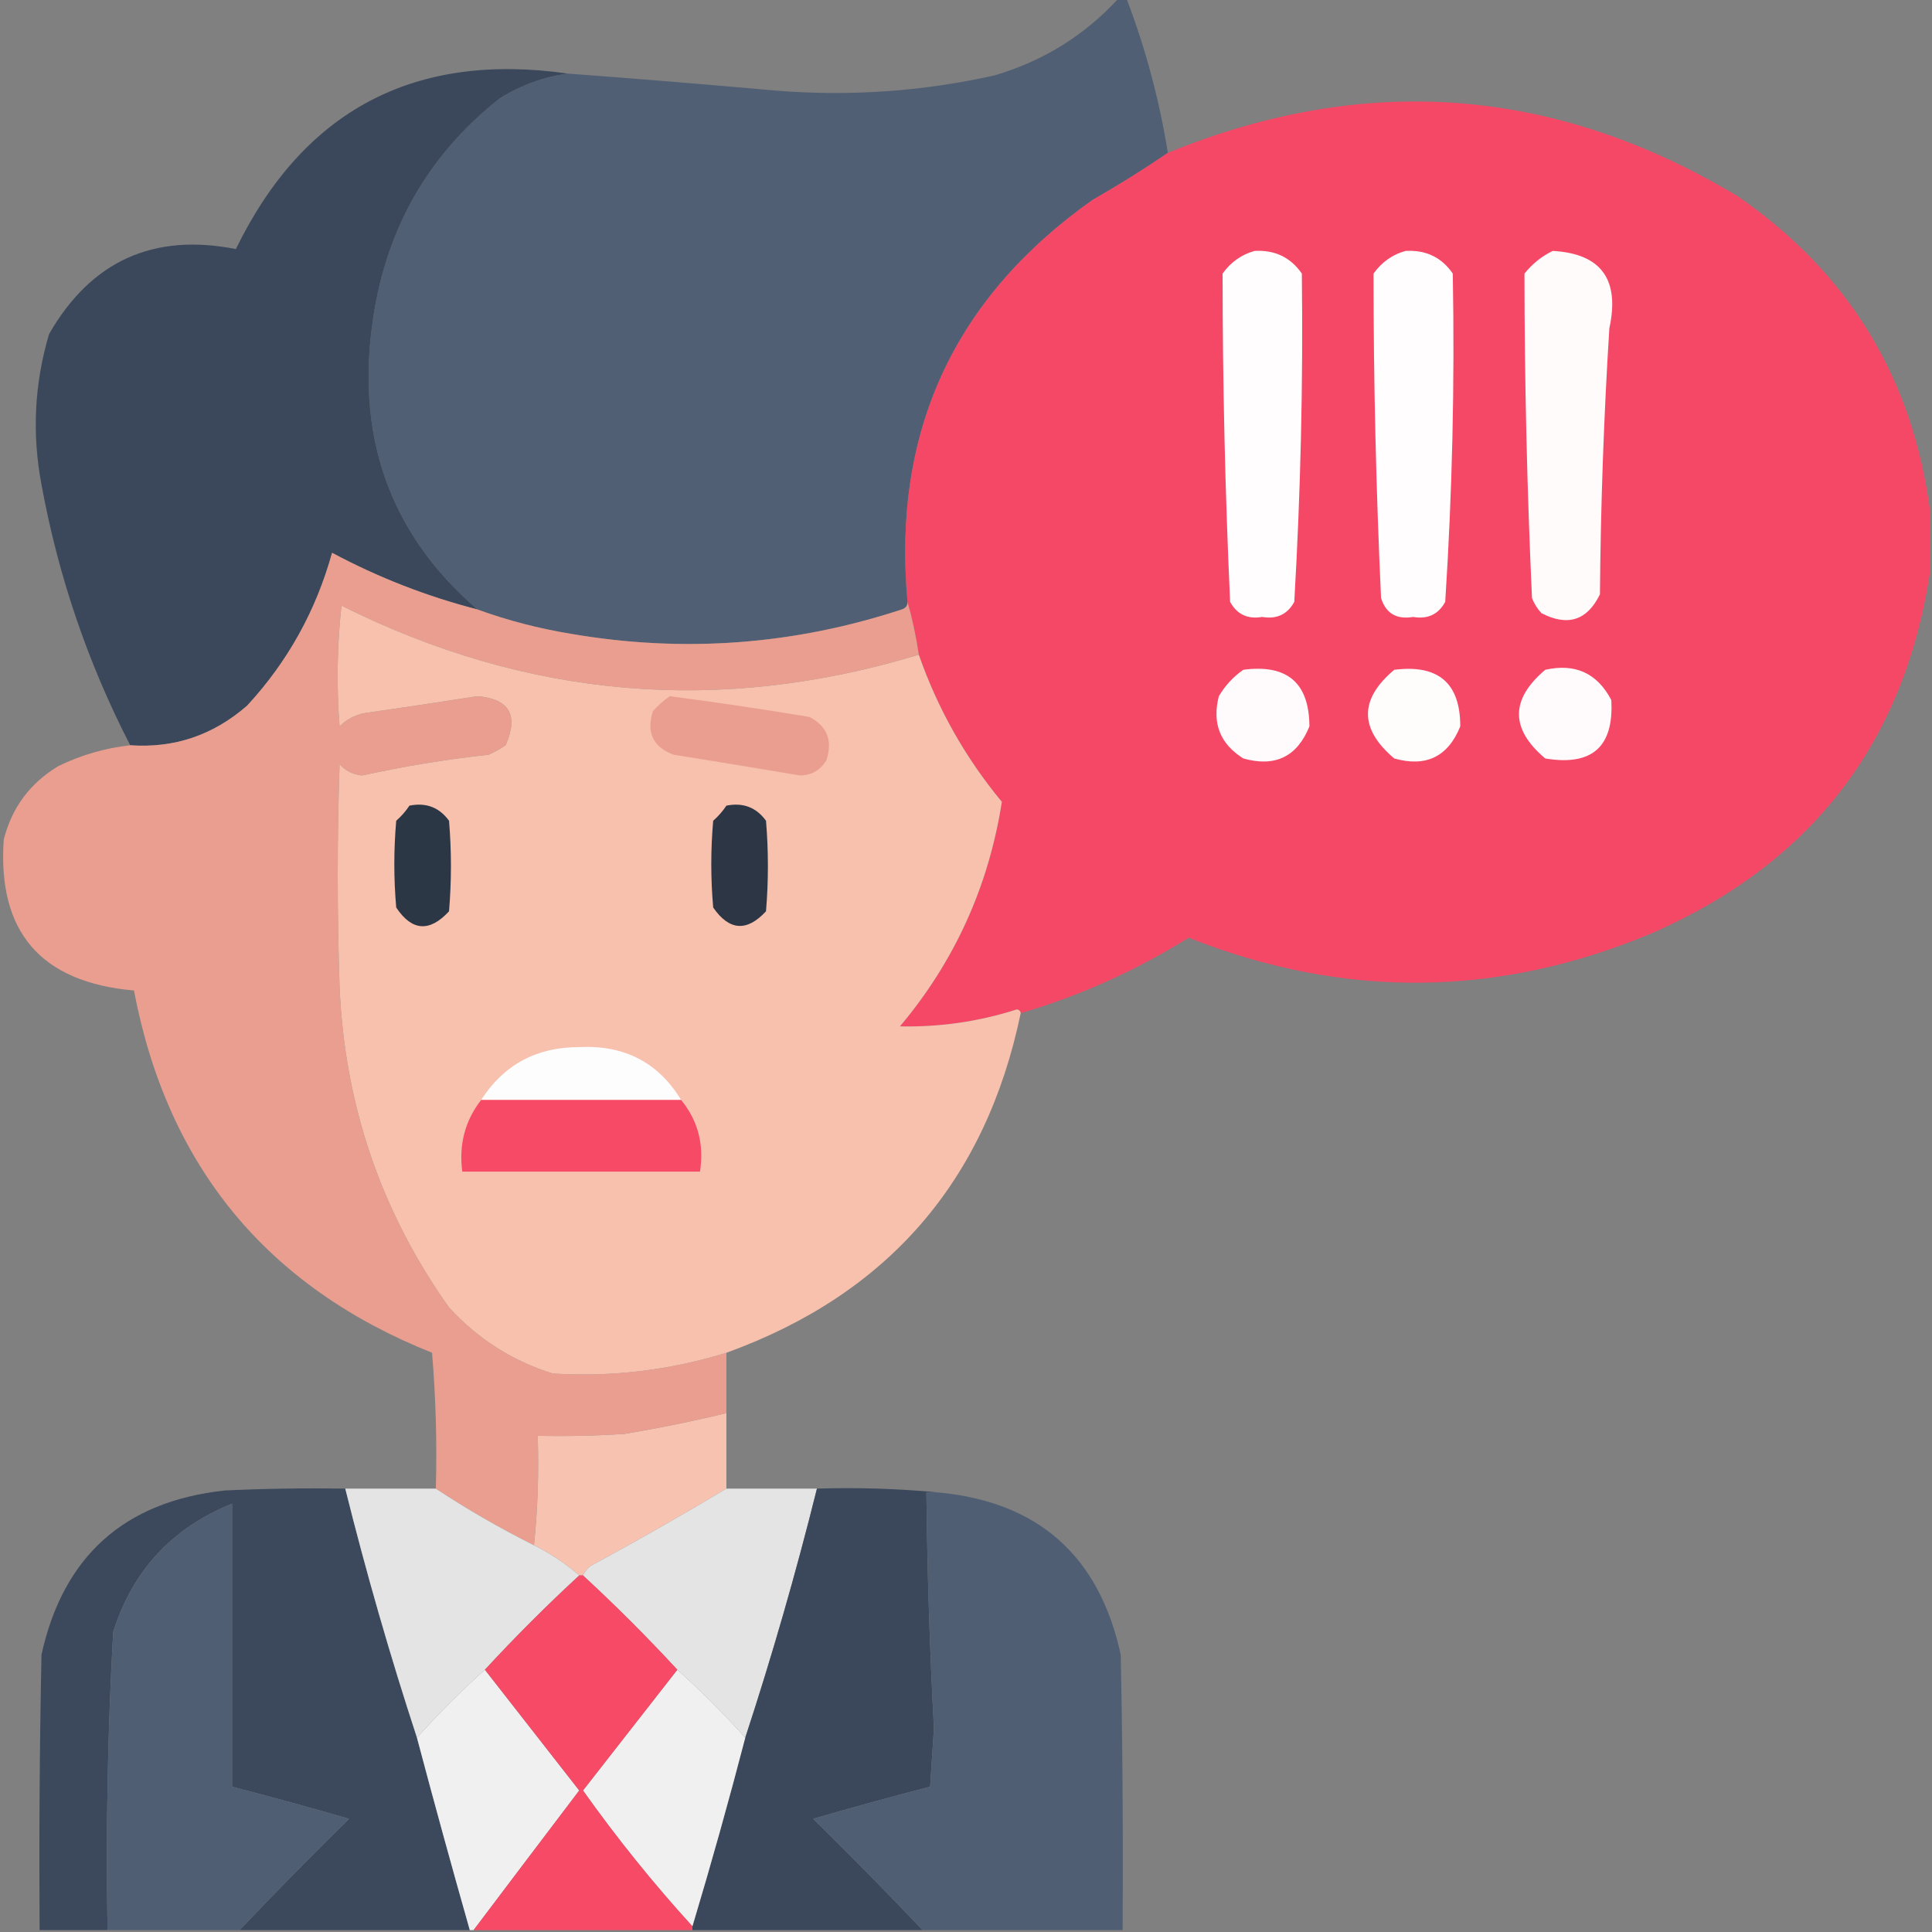
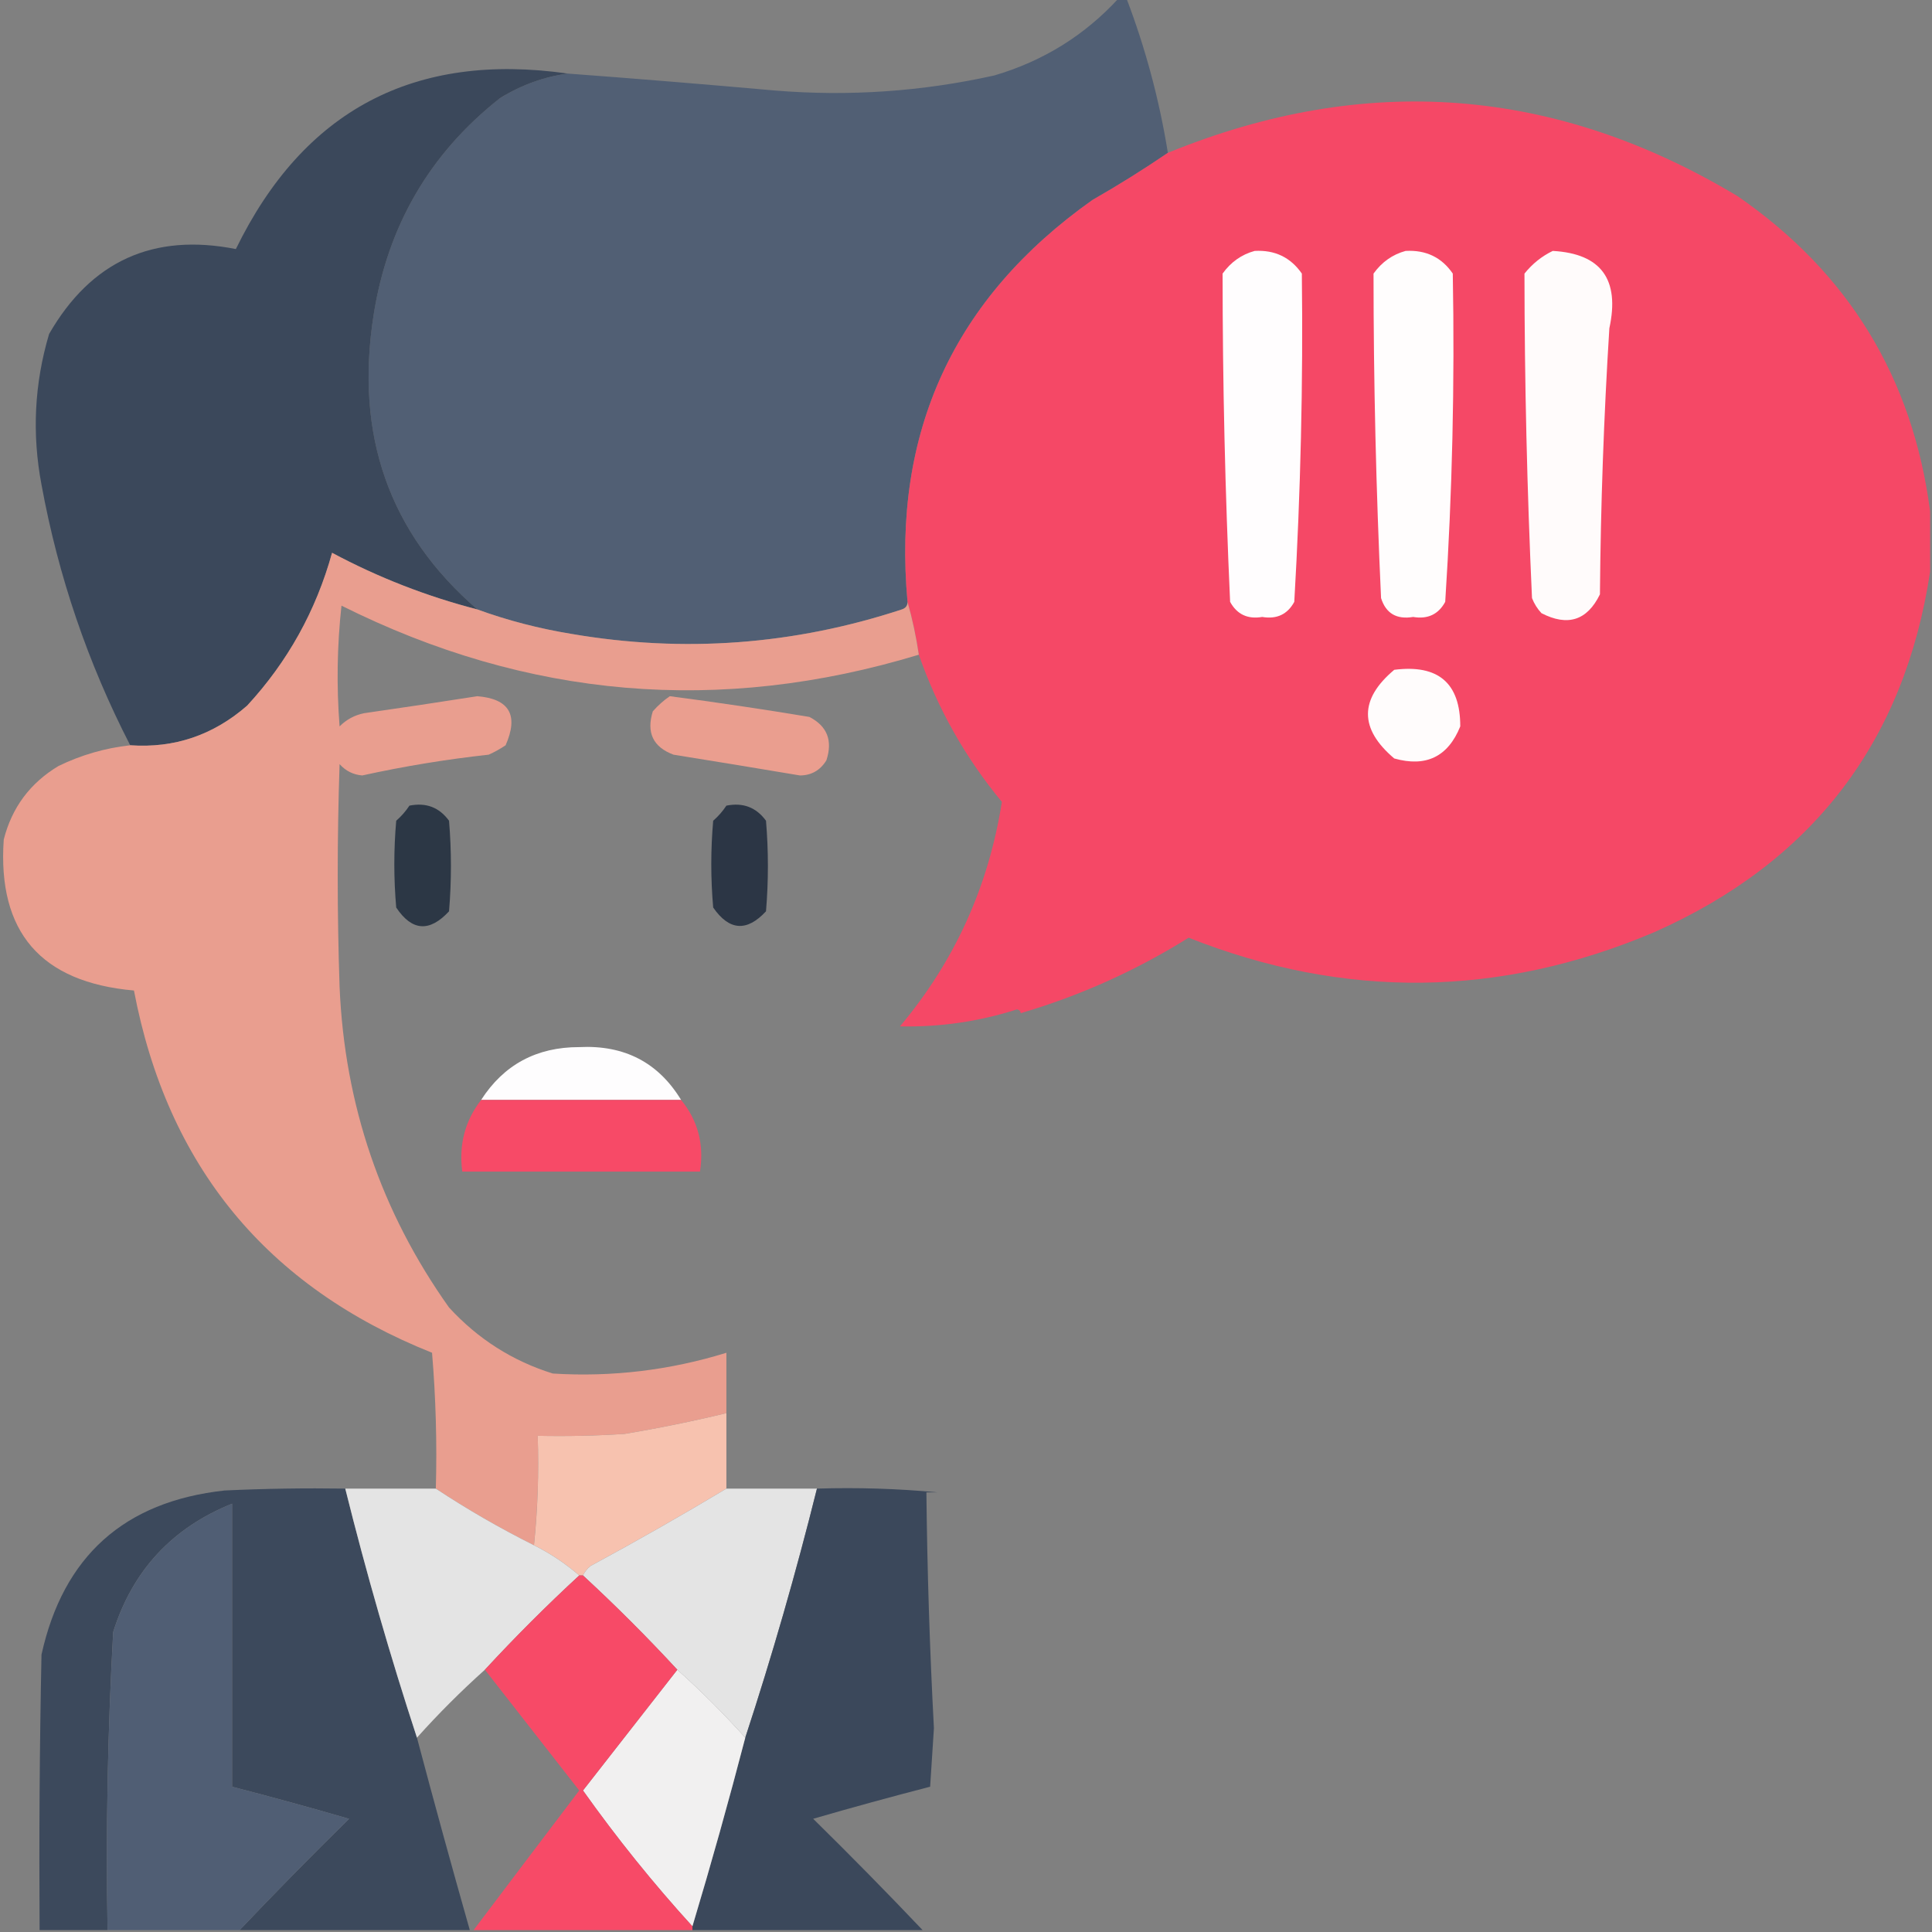
<svg xmlns="http://www.w3.org/2000/svg" width="48" height="48" viewBox="0 0 48 48" fill="none">
  <rect x="0" y="0" width="48" height="48" fill="#808080" stroke="none" />
  <g clip-path="url(#clip0_1562_10258)">
    <path opacity="0.995" fill-rule="evenodd" clip-rule="evenodd" d="M27.797 -0.047C27.859 -0.047 27.922 -0.047 27.984 -0.047C28.459 1.198 28.803 2.479 29.015 3.797C28.412 4.209 27.787 4.599 27.14 4.969C23.694 7.408 22.163 10.736 22.547 14.953C22.549 15.047 22.503 15.109 22.406 15.141C19.726 16.022 16.991 16.226 14.203 15.75C13.391 15.617 12.61 15.415 11.859 15.141C9.67 13.25 8.811 10.813 9.281 7.828C9.63 5.609 10.677 3.812 12.422 2.438C12.953 2.11 13.515 1.907 14.109 1.828C15.828 1.956 17.547 2.097 19.265 2.25C21.099 2.399 22.912 2.274 24.703 1.875C25.92 1.517 26.951 0.877 27.797 -0.047Z" fill="#515F74" />
    <path fill-rule="evenodd" clip-rule="evenodd" d="M14.11 1.828C13.517 1.907 12.954 2.11 12.423 2.438C10.678 3.812 9.631 5.609 9.282 7.828C8.812 10.813 9.671 13.25 11.86 15.141C10.602 14.816 9.399 14.348 8.251 13.734C7.852 15.173 7.149 16.439 6.142 17.531C5.3 18.265 4.331 18.593 3.235 18.516C2.182 16.471 1.448 14.315 1.032 12.047C0.791 10.778 0.854 9.528 1.22 8.297C2.263 6.486 3.809 5.783 5.86 6.188C7.543 2.737 10.293 1.284 14.11 1.828Z" fill="#3B485B" />
    <path opacity="0.992" fill-rule="evenodd" clip-rule="evenodd" d="M47.953 12.703C47.953 13.203 47.953 13.703 47.953 14.203C47.316 18.427 45.034 21.411 41.109 23.156C37.27 24.787 33.41 24.834 29.531 23.297C28.226 24.113 26.836 24.739 25.359 25.172C25.354 25.121 25.323 25.09 25.266 25.078C24.32 25.381 23.351 25.521 22.359 25.5C23.717 23.884 24.561 22.025 24.891 19.922C23.983 18.825 23.296 17.606 22.828 16.266C22.761 15.811 22.667 15.374 22.547 14.953C22.163 10.736 23.695 7.408 27.141 4.969C27.787 4.599 28.412 4.209 29.016 3.797C33.919 1.792 38.638 2.151 43.172 4.875C45.928 6.778 47.522 9.388 47.953 12.703Z" fill="#F64866" />
    <path fill-rule="evenodd" clip-rule="evenodd" d="M31.172 6.234C31.673 6.206 32.064 6.394 32.344 6.797C32.377 9.517 32.314 12.236 32.156 14.953C31.987 15.264 31.721 15.389 31.359 15.328C30.997 15.389 30.732 15.264 30.562 14.953C30.438 12.235 30.375 9.516 30.375 6.797C30.582 6.509 30.848 6.322 31.172 6.234Z" fill="#FFFDFE" />
    <path fill-rule="evenodd" clip-rule="evenodd" d="M34.922 6.234C35.427 6.206 35.818 6.394 36.094 6.797C36.144 9.518 36.082 12.236 35.906 14.953C35.737 15.264 35.471 15.389 35.109 15.328C34.697 15.396 34.432 15.24 34.312 14.859C34.188 12.172 34.125 9.485 34.125 6.797C34.332 6.509 34.598 6.322 34.922 6.234Z" fill="#FFFDFD" />
    <path fill-rule="evenodd" clip-rule="evenodd" d="M38.578 6.234C39.779 6.301 40.248 6.942 39.984 8.156C39.846 10.357 39.768 12.56 39.75 14.766C39.434 15.415 38.95 15.571 38.297 15.234C38.195 15.125 38.117 15 38.062 14.859C37.939 12.172 37.877 9.485 37.875 6.797C38.073 6.551 38.308 6.364 38.578 6.234Z" fill="#FFFBFB" />
    <path opacity="0.995" fill-rule="evenodd" clip-rule="evenodd" d="M11.859 15.141C12.61 15.415 13.391 15.617 14.203 15.75C16.991 16.226 19.726 16.022 22.406 15.141C22.503 15.109 22.549 15.047 22.547 14.953C22.667 15.374 22.761 15.811 22.828 16.266C17.89 17.765 13.108 17.359 8.484 15.047C8.375 16.045 8.359 17.045 8.437 18.047C8.606 17.877 8.809 17.767 9.047 17.719C9.985 17.584 10.923 17.444 11.859 17.297C12.656 17.362 12.891 17.768 12.562 18.516C12.429 18.606 12.289 18.684 12.14 18.75C11.084 18.866 10.037 19.038 9 19.266C8.774 19.247 8.587 19.153 8.437 18.984C8.375 20.828 8.375 22.672 8.437 24.516C8.561 27.45 9.467 30.107 11.156 32.484C11.873 33.266 12.733 33.813 13.734 34.125C15.203 34.216 16.64 34.044 18.047 33.609C18.047 34.109 18.047 34.609 18.047 35.109C17.211 35.311 16.367 35.483 15.515 35.625C14.797 35.672 14.079 35.687 13.359 35.672C13.39 36.595 13.358 37.501 13.265 38.391C12.422 37.969 11.61 37.501 10.828 36.984C10.859 35.858 10.828 34.733 10.734 33.609C6.627 31.97 4.158 28.97 3.328 24.609C1.013 24.405 -0.065 23.155 0.093 20.859C0.294 20.065 0.747 19.455 1.453 19.031C2.018 18.757 2.611 18.585 3.234 18.516C4.33 18.593 5.299 18.265 6.14 17.531C7.148 16.439 7.851 15.173 8.25 13.734C9.398 14.348 10.601 14.816 11.859 15.141Z" fill="#E99E8F" />
-     <path opacity="0.997" fill-rule="evenodd" clip-rule="evenodd" d="M22.828 16.266C23.295 17.606 23.983 18.825 24.891 19.922C24.561 22.024 23.717 23.884 22.359 25.5C23.351 25.521 24.32 25.381 25.266 25.078C25.323 25.09 25.354 25.121 25.359 25.172C24.491 29.346 22.054 32.158 18.047 33.609C16.641 34.044 15.203 34.216 13.734 34.125C12.733 33.813 11.873 33.266 11.156 32.484C9.468 30.107 8.561 27.45 8.437 24.516C8.375 22.672 8.375 20.828 8.437 18.984C8.587 19.153 8.774 19.247 9 19.266C10.038 19.038 11.085 18.866 12.141 18.75C12.289 18.684 12.429 18.606 12.562 18.516C12.891 17.768 12.656 17.362 11.859 17.297C10.923 17.444 9.985 17.584 9.047 17.719C8.809 17.767 8.606 17.877 8.437 18.047C8.359 17.045 8.375 16.045 8.484 15.047C13.109 17.359 17.89 17.765 22.828 16.266Z" fill="#F8C1AE" />
-     <path fill-rule="evenodd" clip-rule="evenodd" d="M30.891 16.64C31.981 16.497 32.528 16.966 32.532 18.047C32.228 18.8 31.681 19.066 30.891 18.844C30.313 18.483 30.11 17.968 30.282 17.297C30.441 17.029 30.644 16.81 30.891 16.64Z" fill="#FFFBFC" />
    <path fill-rule="evenodd" clip-rule="evenodd" d="M34.64 16.641C35.734 16.502 36.281 16.971 36.28 18.047C35.976 18.801 35.429 19.066 34.64 18.844C33.769 18.107 33.769 17.372 34.64 16.641Z" fill="#FFFCFC" />
-     <path fill-rule="evenodd" clip-rule="evenodd" d="M38.391 16.641C39.135 16.474 39.682 16.724 40.032 17.391C40.1 18.554 39.554 19.038 38.391 18.844C37.521 18.111 37.521 17.377 38.391 16.641Z" fill="#FFFBFC" />
    <path fill-rule="evenodd" clip-rule="evenodd" d="M16.641 17.297C17.799 17.448 18.955 17.62 20.109 17.812C20.552 18.041 20.693 18.4 20.531 18.891C20.378 19.139 20.159 19.264 19.875 19.266C18.829 19.09 17.782 18.918 16.734 18.75C16.226 18.561 16.054 18.202 16.219 17.672C16.35 17.525 16.49 17.4 16.641 17.297Z" fill="#EA9E8F" />
    <path fill-rule="evenodd" clip-rule="evenodd" d="M10.172 20.016C10.585 19.933 10.913 20.058 11.156 20.391C11.219 21.141 11.219 21.891 11.156 22.641C10.672 23.165 10.234 23.134 9.844 22.547C9.781 21.828 9.781 21.11 9.844 20.391C9.973 20.278 10.082 20.153 10.172 20.016Z" fill="#2C3745" />
    <path fill-rule="evenodd" clip-rule="evenodd" d="M18.047 20.016C18.46 19.933 18.788 20.058 19.031 20.391C19.094 21.141 19.094 21.891 19.031 22.641C18.555 23.155 18.117 23.124 17.719 22.547C17.656 21.828 17.656 21.11 17.719 20.391C17.848 20.278 17.957 20.153 18.047 20.016Z" fill="#2C3645" />
    <path fill-rule="evenodd" clip-rule="evenodd" d="M16.922 27.328C15.266 27.328 13.609 27.328 11.953 27.328C12.518 26.451 13.331 26.014 14.391 26.015C15.512 25.959 16.356 26.397 16.922 27.328Z" fill="#FEFDFE" />
    <path fill-rule="evenodd" clip-rule="evenodd" d="M11.953 27.328C13.61 27.328 15.266 27.328 16.922 27.328C17.34 27.838 17.496 28.432 17.391 29.109C15.422 29.109 13.453 29.109 11.485 29.109C11.397 28.438 11.553 27.844 11.953 27.328Z" fill="#F74A67" />
    <path opacity="0.988" fill-rule="evenodd" clip-rule="evenodd" d="M18.047 35.109C18.047 35.734 18.047 36.359 18.047 36.984C16.94 37.648 15.815 38.288 14.672 38.906C14.589 38.973 14.527 39.051 14.484 39.141C14.453 39.141 14.422 39.141 14.391 39.141C14.045 38.843 13.67 38.593 13.266 38.391C13.359 37.501 13.39 36.595 13.359 35.672C14.079 35.687 14.798 35.672 15.516 35.625C16.367 35.483 17.211 35.311 18.047 35.109Z" fill="#F8C2AF" />
    <path opacity="0.987" fill-rule="evenodd" clip-rule="evenodd" d="M8.578 36.984C9.099 39.077 9.693 41.14 10.359 43.172C10.781 44.765 11.219 46.359 11.672 47.953C9.766 47.953 7.859 47.953 5.953 47.953C6.84 47.019 7.747 46.097 8.672 45.188C7.707 44.907 6.738 44.642 5.766 44.391C5.766 42.047 5.766 39.703 5.766 37.359C4.277 37.958 3.292 39.02 2.812 40.547C2.675 43.011 2.628 45.48 2.672 47.953C2.109 47.953 1.547 47.953 0.984 47.953C0.969 45.672 0.984 43.39 1.031 41.109C1.571 38.663 3.087 37.304 5.578 37.031C6.578 36.984 7.578 36.969 8.578 36.984Z" fill="#3B485B" />
    <path fill-rule="evenodd" clip-rule="evenodd" d="M8.578 36.984C9.328 36.984 10.078 36.984 10.828 36.984C11.61 37.501 12.422 37.969 13.266 38.391C13.67 38.593 14.045 38.843 14.391 39.141C13.578 39.891 12.797 40.672 12.047 41.484C11.453 42.016 10.891 42.578 10.359 43.172C9.693 41.14 9.099 39.077 8.578 36.984Z" fill="#E4E4E4" />
    <path fill-rule="evenodd" clip-rule="evenodd" d="M18.047 36.984C18.797 36.984 19.547 36.984 20.297 36.984C19.776 39.078 19.182 41.141 18.516 43.172C17.984 42.578 17.422 42.016 16.828 41.484C16.078 40.672 15.297 39.891 14.484 39.141C14.527 39.051 14.589 38.973 14.672 38.906C15.815 38.288 16.94 37.648 18.047 36.984Z" fill="#E4E4E4" />
    <path fill-rule="evenodd" clip-rule="evenodd" d="M20.297 36.984C21.314 36.953 22.314 36.985 23.297 37.078C23.203 37.078 23.109 37.078 23.016 37.078C23.037 39.032 23.099 40.985 23.203 42.937C23.172 43.422 23.141 43.906 23.109 44.39C22.136 44.642 21.167 44.907 20.203 45.187C21.128 46.097 22.035 47.019 22.922 47.953C21.016 47.953 19.109 47.953 17.203 47.953C17.203 47.922 17.203 47.89 17.203 47.859C17.669 46.306 18.107 44.744 18.516 43.172C19.182 41.14 19.776 39.078 20.297 36.984Z" fill="#3B485B" />
-     <path fill-rule="evenodd" clip-rule="evenodd" d="M23.297 37.078C25.792 37.307 27.308 38.651 27.844 41.109C27.891 43.39 27.906 45.672 27.891 47.953C26.234 47.953 24.578 47.953 22.922 47.953C22.035 47.019 21.128 46.097 20.203 45.188C21.167 44.907 22.136 44.642 23.109 44.391C23.141 43.906 23.172 43.422 23.203 42.938C23.099 40.986 23.037 39.032 23.016 37.078C23.109 37.078 23.203 37.078 23.297 37.078Z" fill="#505E74" />
    <path fill-rule="evenodd" clip-rule="evenodd" d="M5.953 47.953C4.859 47.953 3.766 47.953 2.672 47.953C2.628 45.48 2.675 43.011 2.813 40.547C3.292 39.02 4.277 37.958 5.766 37.359C5.766 39.703 5.766 42.047 5.766 44.391C6.738 44.642 7.707 44.907 8.672 45.188C7.747 46.097 6.84 47.019 5.953 47.953Z" fill="#505E74" />
-     <path fill-rule="evenodd" clip-rule="evenodd" d="M12.047 41.484C12.827 42.481 13.609 43.481 14.391 44.484C13.511 45.644 12.636 46.8 11.766 47.953C11.734 47.953 11.703 47.953 11.672 47.953C11.219 46.359 10.781 44.765 10.359 43.172C10.891 42.578 11.453 42.016 12.047 41.484Z" fill="#F1F0F0" />
    <path fill-rule="evenodd" clip-rule="evenodd" d="M16.828 41.484C17.422 42.016 17.984 42.578 18.516 43.172C18.107 44.744 17.669 46.307 17.203 47.859C16.231 46.793 15.325 45.668 14.484 44.484C15.268 43.483 16.049 42.483 16.828 41.484Z" fill="#F1F0F0" />
    <path fill-rule="evenodd" clip-rule="evenodd" d="M14.391 39.141C14.422 39.141 14.453 39.141 14.484 39.141C15.297 39.891 16.078 40.672 16.828 41.484C16.049 42.483 15.268 43.483 14.484 44.484C15.325 45.668 16.231 46.793 17.203 47.859C17.203 47.891 17.203 47.922 17.203 47.953C15.391 47.953 13.578 47.953 11.766 47.953C12.636 46.8 13.511 45.644 14.391 44.484C13.609 43.481 12.827 42.481 12.047 41.484C12.797 40.672 13.578 39.891 14.391 39.141Z" fill="#F74A67" />
  </g>
  <defs>
    <clipPath id="clip0_1562_10258">
      <rect width="48" height="48" fill="white" />
    </clipPath>
  </defs>
</svg>